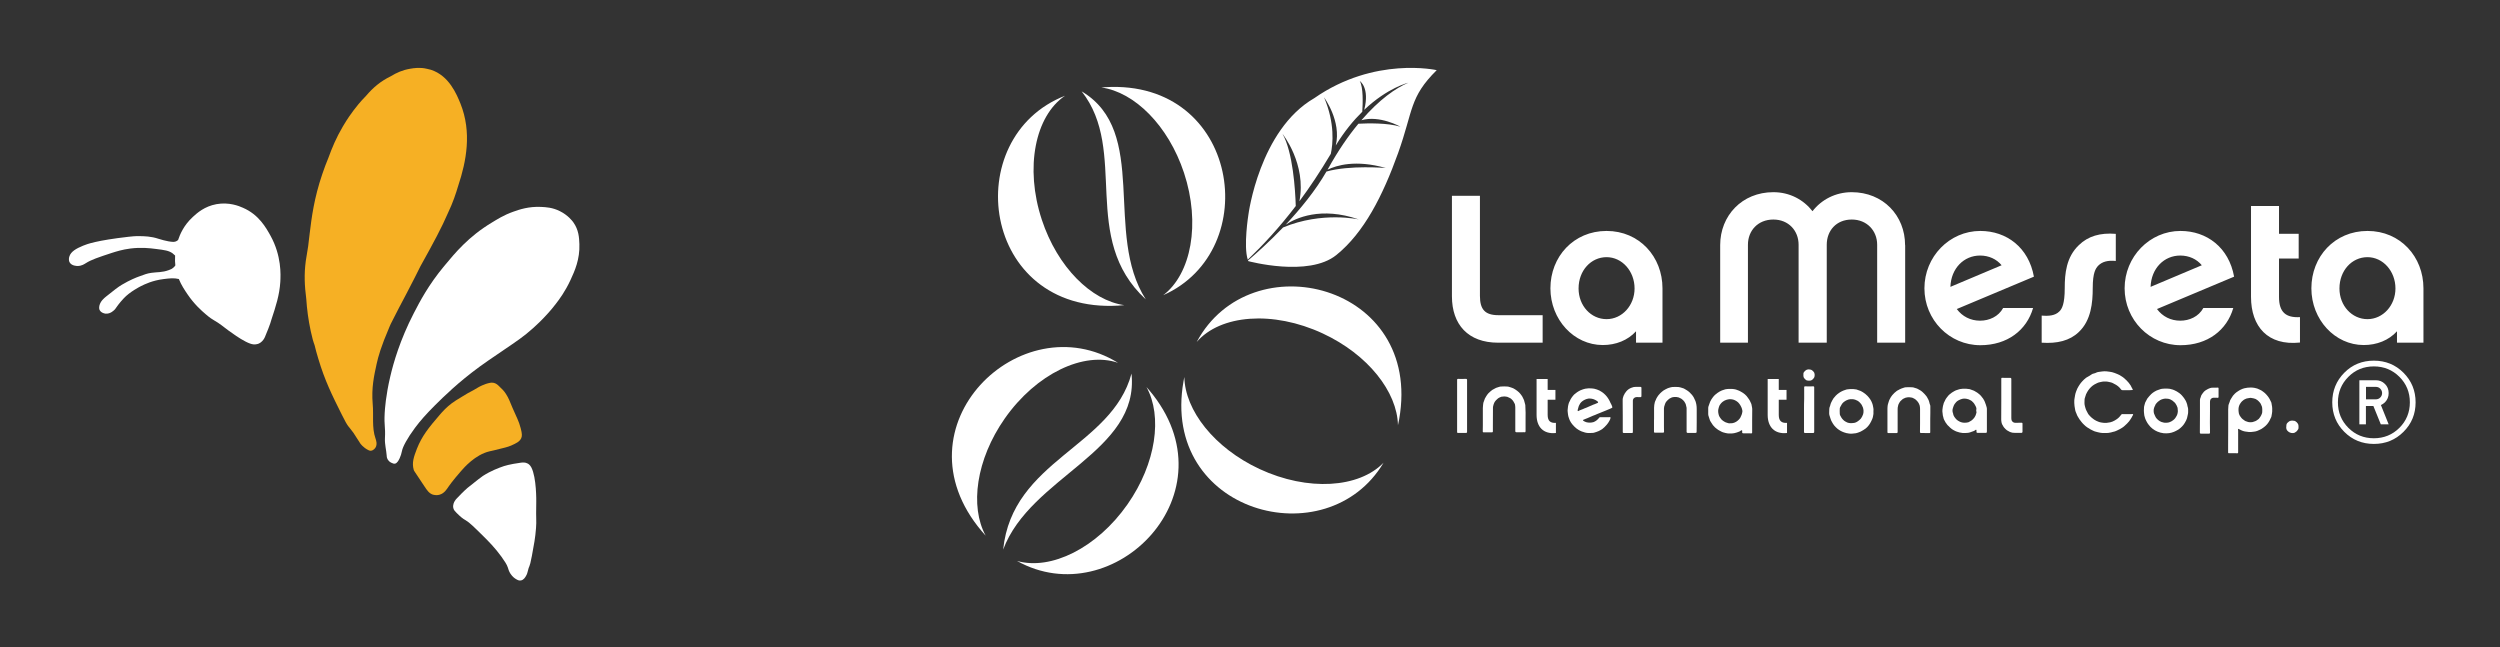
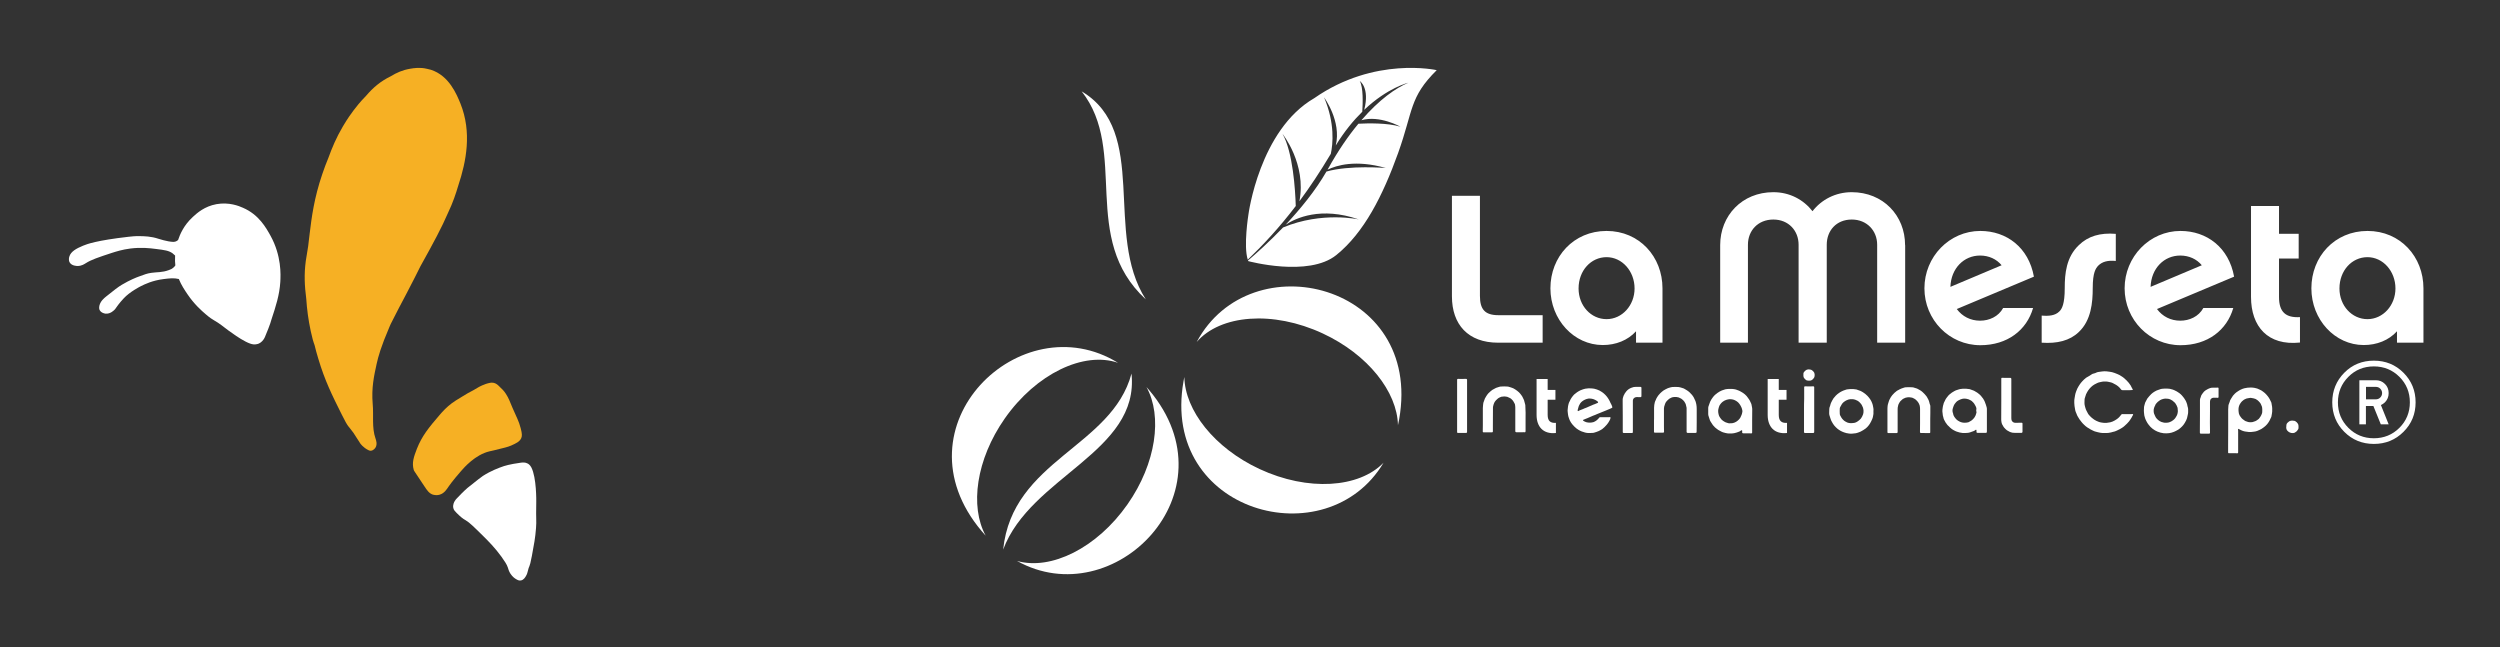
<svg xmlns="http://www.w3.org/2000/svg" version="1.1" id="Capa_1" x="0px" y="0px" viewBox="0 0 3089.5 800" style="enable-background:new 0 0 3089.5 800;" xml:space="preserve">
  <rect x="0" y="0" width="3089.5" height="800" fill="#333333" stroke="none" />
  <style type="text/css">
	.st0{fill:#F6B024;}
	.st1{fill:#FFFFFF;}
	.st2{fill-rule:evenodd;clip-rule:evenodd;fill:#FFFFFF;}
</style>
  <path class="st0" d="M524.7,601.3c-13-19.8-12.9-19-13.4-20.6c-2.5-8.8,0-16,3.9-26.1c6.2-15.7,14.5-26,28.1-41.8  c4.2-4.9,8.7-9.7,15.1-14.5c2.5-1.9,5.8-4,12.6-8.1c12.8-7.9,8.1-4.3,20.2-11.6c0,0,7.1-4.2,14.5-5.5c1-0.2,2.5-0.4,4.3,0  c2.9,0.6,4.8,2.3,6.3,3.7c4.4,4.2,6.6,6.3,8.8,9.8c3.6,5.6,4.8,9.1,8.2,17.3c5.3,12.4,7.8,16.1,10.2,25.4c1.9,7.1,1.7,9.8,0.6,12.3  c-2,4.3-6.4,6.3-12.4,9c-4,1.8-9.3,3-19.6,5.5c-4.3,1-6.1,1.4-7.3,1.7c-17.5,4.2-31.1,19.8-35,24.3c-11.1,12.7-15.3,19-15.3,19  c-2.5,3.7-5.4,8.5-11.1,10.2c-0.9,0.3-4.4,1.2-8.4,0C530.2,609.7,527.7,605.8,524.7,601.3z" />
  <path class="st1" d="M637.3,715.4c-1.1-0.7-3.8-2.4-6.4-6.3c-2.1-3.2-2.6-5.6-3.4-8c-1.4-3.9-3.5-7-7.8-13.1  c-7.6-10.6-16.7-19.8-22-25c-11.6-11.5-17.4-17.2-22-19.9c-4.6-2.6-6.9-4.8-11.5-9.3c-2-2-3.5-3.6-4-6c-0.9-3.9,1.1-7.5,1.6-8.3  c0.8-1.5,1.8-2.5,2.1-2.9c9.4-10,13.8-13.6,13.8-13.6c11.4-9.1,17.2-13.7,19-14.8c10.5-6.7,19.5-9.9,26.1-12.2c0,0,6.6-2.3,20.8-4.2  c2-0.3,5.5-0.7,8.6,1.1c0.8,0.4,2.8,1.7,4.4,4.7c6.6,12.6,6.1,42.3,6.1,42.3c-0.5,25.4,0.5,22-0.3,32.8c-0.9,12.1-2.5,20.2-5.1,34.2  c-3.3,17.4-3,9.7-5.4,20.2c-0.1,0.4-0.5,2.3-1.8,4.5c-1,1.8-3,5.2-6.4,5.7C641.3,717.8,639.4,716.7,637.3,715.4z" />
-   <path class="st1" d="M477.9,563.3c-0.5-7.1-2.5-14.1-2.2-21.2c0.8-16.3-1.2-14.7-0.3-31.8c0.3-4.8,1.3-21.3,6.9-45  c3.9-16.8,12-45.1,29-78.1c7.6-14.7,18.2-35.1,37.7-58.5c13.3-16,29.9-36.3,58.9-53.7c6-3.6,14.5-9.2,26.5-13.4  c7.5-2.7,19-6.6,34.2-5.9c6.3,0.3,14.2,0.7,23.2,5.2c10.3,5.1,15.6,12.3,16.7,13.8c6.7,9.4,7.2,18.8,7.5,26.9  c0.7,18.8-5.7,33.1-11,44.5c-6.6,14.3-14.2,24.4-18.1,29.4c-6.3,8.3-12.6,14.9-15.5,17.9c-1.8,1.9-6.5,6.7-12.6,12.1  c-11.5,10.4-20.8,16.5-36.1,26.9c-15.9,10.8-23.8,16.2-29.8,20.6c-26.8,19.6-44.6,37.2-55.3,47.8c-10.9,10.9-18.1,19-24.8,28  c-9.6,12.9-15.1,23.5-16,28.3c-0.8,4.1-1.5,5.8-2.9,9.2c-0.6,1.4-1.4,2.7-1.4,2.7c-0.4,0.6-0.7,1-1.1,1.6c-0.8,0.9-1.6,1.9-2.9,2.3  c-1.6,0.5-3.1-0.2-4.6-0.9c-0.6-0.3-2.2-1-3.5-2.5C478.1,567.1,477.9,564.3,477.9,563.3z" />
  <path class="st0" d="M532.4,86.2c-1.6-0.5-3.3-0.9-4.9-1.2c-8.6-2-15.8-0.9-20.9,0c-9.4,1.6-16.6,5-23.1,8.9c0,0-0.1,0.1-0.1,0.1  c-13.1,6.3-22.5,14.4-31,24.4c-7.5,7.6-12.5,14.1-15.6,18.2c-2.2,2.9-7.4,10-13.1,19.7c-8.2,13.9-13.4,26.5-17.8,38.6  c-2.6,6.3-5.2,13-7.6,20.2c-10.2,30-13.2,53.5-15.7,74.3c-0.6,4.9-1.2,10-1.8,15.1c-1.6,9.9-2.3,13.5-2.9,18  c-2.2,16.4-1.5,30.7,0.6,46.9c0.8,12.5,2.5,25.7,5.5,39.7c1.7,8,3.2,13.3,4.8,17.5c1.2,5.1,2.7,10.6,4.5,16.5  c8.1,27.2,17,45.1,29.2,69.5c8.3,16.7,7.5,12.8,14.3,22.3c2.6,4.1,5.4,8.5,8.5,13.2c0,0,3.3,4.9,10,8.2c0.6,0.3,1.7,0.8,3.1,0.7  c3.1-0.2,5.2-3.2,5.6-3.8c2.7-4.2,0.6-9.8,0.1-11.2c-4.8-13.6-2.2-28.6-3.5-42.8c-1.7-19.6,1.6-34.8,4.9-49.7  c1.9-8.7,5.3-21,15.7-45.3c0.6-1.4,1.2-2.7,1.8-4.1c7.1-14.3,12.7-24.6,19-36.6c10.4-19.7,11.5-22.5,17.5-34.3  c16.5-29.7,26.5-48.2,34.2-66.2c3-6.3,5.2-11.6,7.5-17.9c2-5.6,3.7-10.8,5.1-15.6c10-30.1,17-66,2.7-101.6  C564.4,116.7,555,93.4,532.4,86.2z" />
  <path class="st1" d="M123.1,383.1c-0.3-0.7-1-2.5-0.2-5.7c1.5-5.5,5.7-8.9,8.3-11c9.9-7.9,14.8-11.8,19.4-14.5  c9.9-5.9,18.1-9.1,20.9-10.1c7-2.6,10.4-3.9,15.4-4.6c7.4-1.1,13.3-0.3,21.7-3.4c2.9-1,4.1-1.8,4.7-2.3c1.6-1.1,2.6-2.3,3.4-3.5  c-0.4-3-0.6-7.2-0.3-12.2c-0.9-0.9-2-1.9-3.2-2.8c-4.6-3.3-9.8-4-20.2-5.3c-8.4-1.1-18.4-2.2-31.7-0.6c-10.3,1.3-17.9,3.8-23,5.4  c-17.1,5.6-25.6,8.5-32.2,12.7c-1.6,1-5.2,3.5-10.1,3.5c-1.4,0-7.2-0.2-9.7-4.1c-2-3-0.9-6.6-0.6-7.6c1.8-6.1,8.5-9.9,17-13.4  c4.8-2,16.8-6.5,56.2-11c3.9-0.4,7.9-0.9,13.2-0.8c6.5,0.1,14.5,0.2,23.8,3.3c0,0,11,3.6,17.9,3.8c0.9,0,2.1,0,3.4-0.5  c1.4-0.5,2.2-1.2,3-2c0.1-0.1,0.1-0.3,0.1-0.4c1.9-5.5,6.3-17.3,18.2-28.1c5-4.6,14.2-12.9,29-15.6c15.5-2.8,27.9,2.3,32.6,4.4  c19.8,8.5,28.7,24.7,34.3,34.8c13.6,24.7,12.5,48.1,12,56.9c-1,16.2-5.6,30.3-10.9,46.3c0,0-1.1,5.3-8.2,22  c-0.3,0.6-1.2,2.7-3.2,4.8c-2.2,2.3-4.3,3.1-4.8,3.3c-0.3,0.1-1.4,0.5-3,0.7c0,0-1.4,0.2-2.9,0.1c-10.2-0.6-35.2-20.3-35.2-20.3  c-14.3-11.2-13.3-7.8-23.9-16.9c-5.4-4.6-14.2-12.4-22.5-24.6c-3.6-5.3-7.7-11.4-10.8-19c-6.2-1.5-11.7-0.8-19,0.1  c-13.6,1.7-23.2,6.4-27.8,8.7c-1.2,0.6-13.8,7-21.3,15.1c-5.7,6.1-8.7,10.6-8.7,10.6c-0.9,1.3-1.2,1.8-2,2.8  c-1,1.1-5.6,6.1-11.7,5.5C130.4,387.7,125,387,123.1,383.1z" />
  <g>
    <path class="st2" d="M1416,370c-82.1-75.6-21-183.1-79.3-257.1C1420.6,162.8,1363.7,288.7,1416,370" />
-     <path class="st2" d="M1437.5,364.8c125.1-55.5,93.9-266.5-71.2-257.1c-1.8,0.1-3.5,0.3-5.3,0.4c40.9,5.6,82.8,46.9,102.2,105.5   C1483.9,276.3,1472.1,338.5,1437.5,364.8 M1381.8,377.7c2.6-0.1,5.1-0.4,7.6-0.6c-40.8-5.7-82.6-47-101.9-105.5   c-21.3-64.5-8.2-128.4,28.7-153.3C1184.5,169.8,1212.3,387.3,1381.8,377.7" />
    <path class="st2" d="M1239.7,679.2c11.4-111,134.2-126.4,158.6-217.5C1408.5,558.7,1273.5,588.6,1239.7,679.2" />
    <path class="st2" d="M1542.6,322.7c0,0,74.5,20.2,108.8-7.5c34.3-27.7,57.4-73.2,76.4-126.1c18.9-52.9,13.7-68.7,47.7-102.4   c0,0-76.7-17.4-151.3,34.6c-67.9,39.3-81.4,143.8-81.4,143.8s-6.3,39.1-0.8,55.8c19.3-18.5,39.1-39.8,59.3-66.3   c-0.6-19.7-3.5-66.8-16.4-89.2c0,0,29.9,37.2,20.9,83.3c12.8-17.2,25.7-36.6,38.8-58.6c2.6-11.9,5.3-37.7-8.3-69.7   c0,0,21.8,29.4,14.4,59.4c10.7-17.5,22-31.1,32.8-41.7c0.7-10.7,1.3-30.1-3.1-38c0,0,12.6,8.1,5.5,35.6   c29.2-27.6,54.6-33.5,54.6-33.5c-15.2,6.3-36,20.7-58.1,46.4c22.4-6.6,48.3,8,48.3,8c-16-4.9-40.4-4.3-52-3.7   c-12.4,14.9-25.1,33.3-37.5,55.7l-0.6,1.1c10.8-5.3,34.6-12.7,71.9-2.1c0,0-44.5-3.8-73.3,4.4c-13.7,23.8-32.4,46.5-50.4,65.7   c12.4-8.2,43.4-22.8,90.5-6.5c0,0-45.3-10.3-93.7,9.9c-16.9,17.6-33,32-43.4,40.9C1542.4,322.1,1542.5,322.4,1542.6,322.7" />
    <path class="st2" d="M1256.8,693.2c119.4,66.9,269.9-84.5,163.5-210.9c-1.2-1.4-2.3-2.7-3.5-4c20,36.1,12,94.3-23.4,144.9   C1355.5,677.4,1298.6,705.2,1256.8,693.2 M1213.1,656.3c1.7,2,3.3,3.9,5,5.7c-19.8-36.1-11.8-94.2,23.5-144.7   c39-55.7,98-83.5,140.1-68.9C1261.6,374.1,1103.8,526.6,1213.1,656.3" />
    <path class="st2" d="M1709.8,571.8c-69.8,117.6-276,62-247.2-100.7c0.3-1.8,0.7-3.5,1-5.2c0.8,41.2,36.9,87.6,92.9,113.7   C1616.4,607.5,1679.6,603.1,1709.8,571.8 M1729.1,518c-0.4,2.5-1,5-1.5,7.5c-0.9-41.2-37-87.4-92.9-113.4   c-61.7-28.7-126.7-23.2-155.8,10.5C1545.6,298,1758.6,351,1729.1,518" />
    <g>
      <path class="st1" d="M2960.3,356.5c0,20.9-15.4,37.9-34.6,37.9c-19.1,0-34.6-16.5-34.6-37.9c0-22.2,15.4-38.7,34.6-38.7    C2944.9,317.8,2960.3,335.1,2960.3,356.5 M2994.9,356.3c0-39-28.5-70.9-69.1-70.9c-40.8,0-69.4,31.9-69.4,70.9    c0,38.7,29.1,70.1,64.7,70.1c16.2,0,30.9-5.8,41.1-17v14.1h32.7V356.3z M2842.3,391.9c-17.3,1-25.9-6-25.9-24.8v-47.6h24.3v-30.6    h-24.3v-34.3h-34.6v112.2c0,36.9,20.9,60.7,60.5,56.5V391.9z M2657.7,354.5c0.8-23,16.8-38.7,36.6-38.7c11,0,20.4,4.4,26.7,12    L2657.7,354.5z M2722.9,380.6c-5.8,10.7-17.3,15.7-28.5,15.7c-11.8,0-22-5.2-28.8-14.4l95.3-40c-6.5-36.1-33.8-56.5-66.2-56.5    c-38.2,0-69.1,31.9-69.1,70.9s30.9,70.3,69.1,70.3c33.5,0,57.3-18.6,65.2-46H2722.9z M2523.1,423.5c19.1,1.3,34.6-2.4,45.8-13.1    c15.4-14.4,17.3-36.6,17.3-54.4c0-19.4,3.7-24.3,6.8-27.7c5-5,12-6.8,21.7-5.8v-33.5c-19.4-1.6-34.3,2.9-45.6,13.9    c-15.7,14.9-17.5,35.3-17.5,53.1c0,19.6-3.4,25.9-6.8,29c-5,5-12.8,5.8-21.7,5V423.5z M2410.3,354.5c0.8-23,16.8-38.7,36.6-38.7    c11,0,20.4,4.4,26.7,12L2410.3,354.5z M2475.5,380.6c-5.8,10.7-17.3,15.7-28.5,15.7c-11.8,0-22-5.2-28.8-14.4l95.3-40    c-6.5-36.1-33.8-56.5-66.2-56.5c-38.2,0-69.1,31.9-69.1,70.9s30.9,70.3,69.1,70.3c33.5,0,57.3-18.6,65.2-46H2475.5z M2354.3,302.9    c0-36.4-27-65.4-66-65.4c-19.9,0-37.4,9.2-48.4,23.5c-11.3-14.4-28.3-23.5-48.4-23.5c-38.7,0-65.7,29-65.7,65.4v120.6h34.3V302.4    c0-17.3,12.3-31.1,31.4-31.1c18.9,0,31.2,13.9,31.2,31.1v121.1h34.8V302.4c0-17.3,11.8-31.1,30.9-31.1c18.8,0,31.4,13.9,31.4,31.1    v121.1h34.6V302.9z M2020,356.5c0,20.9-15.4,37.9-34.6,37.9s-34.6-16.5-34.6-37.9c0-22.2,15.4-38.7,34.6-38.7    S2020,335.1,2020,356.5 M2054.5,356.3c0-39-28.5-70.9-69.1-70.9c-40.8,0-69.4,31.9-69.4,70.9c0,38.7,29.1,70.1,64.7,70.1    c16.2,0,30.9-5.8,41.1-17v14.1h32.7V356.3z M1851.4,423.5h55v-34h-54.7c-16.5,0-22.8-7.1-22.8-23.8V242h-34.6v124.2    C1794.3,401,1814.2,423.5,1851.4,423.5" />
    </g>
    <g>
      <path class="st1" d="M2943.8,485.8c0-2.1-0.8-4-2.3-5.5c-1.5-1.5-3.3-2.2-5.5-2.2h-12.1v7.7v7.7h12.1c2.1,0,4-0.7,5.5-2.2    C2943,489.8,2943.8,487.9,2943.8,485.8 M2915.7,524.4v-54.5h20.3c4.5,0,8.2,1.5,11.3,4.6c3.1,3,4.6,6.8,4.6,11.3    s-1.5,8.2-4.6,11.4c-1.4,1.4-3.1,2.5-5,3.3l9.6,23.9h-9.7l-9.2-22.7h-9.2v22.7H2915.7z M2978.1,497.2c0-12.4-4.3-22.9-12.9-31.5    c-8.6-8.6-19.2-12.9-31.6-12.9c-12.4,0-23,4.3-31.5,12.9c-8.6,8.6-12.9,19.1-12.9,31.5c0,12.4,4.3,22.9,12.9,31.5    c8.6,8.6,19.1,12.9,31.5,12.9c12.4,0,23-4.3,31.6-12.9C2973.8,520.1,2978.1,509.6,2978.1,497.2 M2933.6,445.7    c14.5,0,26.7,5,36.6,14.9c10,10,15,22.2,15,36.6c0,14.4-5,26.6-15,36.5c-10,10-22.2,14.9-36.6,14.9c-14.4,0-26.6-5-36.5-14.9    s-14.9-22.1-14.9-36.5c0-14.4,5-26.6,14.9-36.6C2907,450.6,2919.2,445.7,2933.6,445.7" />
    </g>
    <g>
      <path class="st1" d="M2005.4,513.8C2005.4,513.8,2005.4,513.8,2005.4,513.8c0,6.6,0,13.2,0,19.8c0,1.2,0.3,1.4,1.4,1.5    c0.1,0,0.1,0,0.2,0c3.3,0,6.6,0,9.9,0c0.6,0,0.8-0.2,0.9-0.7c0.1-0.4,0.1-0.9,0.1-1.3c0-8.2,0-16.4,0-24.6c0-4.1,0-8.2,0-12.3    c0-0.4,0-0.9,0-1.3c0.2-1.8,1.1-3.1,2.8-3.8c0.7-0.3,1.5-0.4,2.3-0.4c1.3,0,2.6,0.1,4,0.1c1.1,0,1.5-0.4,1.5-1.5    c0-0.1,0-0.1,0-0.2c0-3.1,0-6.2,0-9.3c0-0.2,0-0.4,0-0.6c-0.1-0.8-0.3-1-1.1-1.1c-0.1,0-0.2,0-0.3,0c-1.9,0-3.8,0-5.7,0    c-1.6,0-3.2,0.2-4.7,0.9c-0.2,0.1-0.4,0.2-0.6,0.2c-2.4,0.9-4.5,2.3-6.2,4.3c-1.5,1.7-2.6,3.6-3.5,5.6c-0.8,1.9-1.2,3.9-1.1,6    c0,0.6,0,1.2,0,1.8C2005.4,502.6,2005.4,508.2,2005.4,513.8z" />
    </g>
    <g>
      <path class="st1" d="M2229.4,506.2C2229.4,506.2,2229.4,506.2,2229.4,506.2c0,8.8,0,17.7,0,26.5c0,0.3,0,0.6,0,0.9    c0,1.1,0.3,1.5,1.4,1.5c0.1,0,0.2,0,0.3,0c0.3,0,0.6,0,0.9,0c2.9,0,5.7,0,8.6,0c0.9,0,1.3-0.4,1.4-1.3c0-0.1,0-0.2,0-0.3    c0-5.2,0-10.3,0-15.5c0-13,0-26,0-38.9c0-0.3,0-0.5,0-0.8c-0.1-0.5-0.4-0.8-0.9-0.9c-0.2,0-0.4,0-0.6,0c-0.8,0-1.7,0.1-2.5,0.1    c-2.4,0-4.8,0.1-7.2-0.1c-0.1,0-0.1,0-0.2,0c-0.6,0-0.9,0.3-1,0.9c0,0.2,0,0.4,0,0.6c0,4.7,0,9.3,0,14    C2229.4,497.3,2229.4,501.7,2229.4,506.2z" />
    </g>
    <g>
      <path class="st1" d="M2228.6,463.3C2228.7,463.3,2228.7,463.3,2228.6,463.3c0.1,0.5,0,1.1,0.1,1.6c0,0.8,0.3,1.6,0.8,2.3    c0.7,1,1.6,1.9,2.7,2.6c0.3,0.2,0.7,0.4,1.1,0.4c1.4,0.3,2.7,0.4,4.1,0.1c0.8-0.2,1.6-0.5,2.2-1c0.6-0.6,1.3-1.2,1.8-1.9    c0.7-0.8,1-1.8,1.1-2.9c0-0.7,0-1.4,0-2.1c-0.1-1.3-0.6-2.4-1.5-3.3c-0.4-0.4-0.8-0.8-1.3-1.2c-0.5-0.5-1.1-0.8-1.8-1    c-1.1-0.3-2.1-0.4-3.2-0.4c-1.3,0.1-2.5,0.5-3.5,1.4c-0.5,0.5-1,1-1.5,1.5c-0.7,0.7-1.1,1.6-1.1,2.6    C2228.8,462.5,2228.7,462.9,2228.6,463.3z" />
    </g>
    <g>
      <path class="st1" d="M2629,482.2c-2,0-4,0-6,0c-0.8,0-1.4-0.3-1.8-0.9c-2.2-3.1-5.1-5.4-8.6-7c-0.2-0.1-0.5-0.2-0.7-0.4    c-1.2-0.8-2.5-1.2-3.9-1.5c-1.1-0.2-2.2-0.5-3.3-0.7c-0.5-0.1-1-0.1-1.5-0.2c-1.3,0-2.5,0-3.8,0c-0.5,0-1,0.1-1.5,0.2    c-1.1,0.2-2.2,0.5-3.3,0.7c-1.2,0.2-2.3,0.7-3.3,1.2c-1,0.5-2.1,1-3.1,1.6c-3,1.8-5.4,4.2-7.4,7c-0.7,0.9-1.2,2-1.8,3    c-0.2,0.3-0.4,0.7-0.5,1c-0.2,0.3-0.4,0.6-0.5,0.9c-0.4,1.1-0.8,2.3-1.1,3.4c-0.1,0.3-0.2,0.7-0.3,1c-0.4,0.9-0.5,1.8-0.5,2.8    c0,1.3-0.1,2.5-0.1,3.8c0,1.2,0.2,2.4,0.5,3.6c0.2,0.6,0.3,1.3,0.5,1.9c0.4,1.4,0.8,2.7,1.5,4c0.6,1.2,1.3,2.4,1.9,3.6    c0.1,0.3,0.3,0.6,0.5,0.8c1.3,1.4,2.4,3,4,4.2c1,0.7,2,1.6,3,2.3c1.6,1.2,3.5,1.9,5.4,2.7c1.1,0.4,2.2,0.8,3.3,0.9    c0.4,0,0.8,0.1,1.2,0.2c1.6,0.4,3.2,0.3,4.9,0.3c0.2,0,0.3,0,0.5,0c1.5-0.2,3.1-0.4,4.6-0.7c1-0.2,1.9-0.6,2.8-0.9    c2-0.8,3.8-1.9,5.5-3.1c1.1-0.8,2.1-1.6,3-2.6c0.7-0.7,1.3-1.5,1.9-2.3c1.2-1.5,1.2-1.3,2.7-1.2c1.1,0.1,2.1,0,3.2,0c2,0,4,0,6,0    c0.7,0,1.4-0.1,2.1-0.1c0.4,0,0.8-0.1,1,0.2c0.3,0.4,0.1,0.8-0.1,1.1c-0.2,0.4-0.5,0.8-0.7,1.2c-0.3,0.6-0.6,1.3-1,1.9    c-1,1.5-1.9,3.1-3,4.5c-1.6,2-3.5,3.8-5.4,5.5c-1,0.9-2,1.8-3.2,2.5c-2,1.2-3.9,2.4-6.1,3.3c-0.6,0.2-1.2,0.5-1.8,0.8    c-1.1,0.5-2.2,0.8-3.4,1c-0.6,0.1-1.2,0.3-1.8,0.5c-0.2,0.1-0.4,0.2-0.7,0.2c-1.1,0.2-2.2,0.4-3.3,0.6c-0.6,0.1-1.2,0.1-1.8,0.1    c-1.9,0-3.7,0-5.6,0c-0.9,0-1.8-0.1-2.6-0.3c-2.2-0.4-4.4-1-6.5-1.6c-0.9-0.3-1.8-0.6-2.6-1.1c-0.8-0.4-1.7-0.7-2.5-1.2    c-3-1.7-6-3.5-8.4-6c-1-1-2.1-2-3-3.2c-0.9-1.1-1.7-2.3-2.6-3.4c-0.6-0.8-1.1-1.7-1.6-2.6c-0.2-0.3-0.3-0.5-0.5-0.8    c-0.7-1.1-1.2-2.3-1.6-3.5c-0.3-0.7-0.6-1.4-0.9-2.1c-0.5-1.1-0.7-2.2-0.9-3.3c-0.3-1.4-0.5-2.8-0.7-4.2c-0.2-1.2-0.2-2.5-0.3-3.8    c0-0.4,0-0.9,0-1.3c0-1.6,0-3.2,0.4-4.9c0.3-1,0.3-2,0.5-3c0.3-1.6,0.7-3.3,1.3-4.8c0.5-1.2,0.9-2.3,1.4-3.5    c0.1-0.2,0.2-0.4,0.3-0.6c0.5-0.8,0.9-1.7,1.4-2.5c0.4-0.6,0.8-1.3,1.2-1.9c1-1.5,2.1-3,3.4-4.3c1.5-1.5,2.9-3.1,4.6-4.3    c0.5-0.4,1.1-0.7,1.7-1c1.8-1,3.6-2,5.2-3.2c0.7-0.5,1.5-0.9,2.3-1c1.4-0.2,2.7-0.8,3.9-1.4c0.9-0.4,1.9-0.6,2.8-0.7    c1.5-0.2,3-0.4,4.4-0.6c1.6-0.2,3.3-0.2,4.9-0.1c1.4,0.1,2.7,0.3,4,0.5c2.1,0.2,4.1,0.8,6.1,1.5c1.1,0.4,2.2,0.9,3.3,1.3    c1.9,0.7,3.7,1.7,5.4,2.9c0.4,0.2,0.7,0.5,1.1,0.7c0.5,0.4,1.1,0.8,1.6,1.2c1.1,1,2.3,2,3.4,3.1c1.9,1.9,3.7,4,5.1,6.3    c0.4,0.7,0.7,1.5,1.1,2.2c0.4,0.8,0.8,1.5,1.2,2.2c0.1,0.2,0.3,0.5,0.3,0.7c0.1,0.2-0.1,0.5-0.3,0.5c-0.1,0-0.3,0-0.4,0    C2633.2,482.2,2631.1,482.2,2629,482.2C2629,482.2,2629,482.2,2629,482.2z" />
    </g>
    <g>
      <path class="st1" d="M2385.4,517.8c0,4,0,8,0,12c0,1.3,0,2.7,0,4c0,0.2,0,0.4,0,0.6c-0.1,0.5-0.4,0.8-0.9,0.8    c-3.4-0.1-6.8-0.1-10.2-0.1c-1.1,0-1.6-0.1-1.6-1.6c0-3.4,0-6.9,0.1-10.3c0-4.3,0-8.6,0-12.9c0-1.7,0-3.4,0-5.1    c0-1.5-0.2-3.1-0.6-4.5c-0.3-0.9-0.7-1.8-1.2-2.7c-0.9-1.6-2.2-2.9-3.5-4.1c-0.5-0.4-1-0.8-1.6-1.1c-0.8-0.4-1.6-0.8-2.4-1.2    c-0.4-0.2-0.8-0.3-1.2-0.3c-0.9-0.2-1.9-0.3-2.8-0.4c-1.1-0.1-2.2,0.1-3.2,0.3c-1,0.1-1.9,0.4-2.8,0.9c-0.2,0.1-0.4,0.2-0.6,0.3    c-0.7,0.3-1.4,0.6-1.9,1.1c-0.8,0.7-1.7,1.4-2.4,2.2c-0.6,0.6-1,1.4-1.5,2.2c-0.3,0.6-0.6,1.1-0.9,1.7c-0.2,0.4-0.3,0.8-0.4,1.2    c-0.1,0.3-0.1,0.7-0.2,1c-0.4,1.2-0.5,2.5-0.5,3.8c0,8.1,0,16.2,0,24.4c0,1.2,0,2.4,0,3.7c0,0.1,0,0.3,0,0.4    c-0.1,0.7-0.5,1.1-1.2,1.1c-1.5,0-3,0-4.5,0c-1.8,0-3.5,0-5.3,0c-1.4,0-1.7-0.3-1.6-1.7c0-1,0-1.9,0-2.9c0-7.7,0-15.4,0-23.1    c0-0.8,0-1.7,0-2.5c0-0.7,0.1-1.4,0.1-2.1c0.1-1.1,0.2-2.3,0.5-3.4c0-0.1,0-0.2,0.1-0.3c0.7-2,1.1-4.1,2.1-5.9    c0.9-1.7,1.8-3.4,3.1-4.9c1.6-2,3.5-3.7,5.5-5.2c0.6-0.5,1.3-0.8,1.9-1.1c0.6-0.3,1.2-0.7,1.8-1c0.8-0.4,1.6-0.8,2.5-1.1    c0.9-0.3,1.8-0.6,2.7-0.9c0.7-0.3,1.4-0.4,2.2-0.5c2.7-0.2,5.4-0.2,8.1,0c0.5,0,1,0.1,1.5,0.2c1.4,0.4,2.8,0.9,4.2,1.3    c0.2,0.1,0.5,0.1,0.7,0.3c2.3,1.2,4.6,2.4,6.5,4.2c1.7,1.6,3.4,3.3,4.8,5.2c0.3,0.5,0.6,1,0.9,1.5c0.5,0.9,1,1.8,1.5,2.8    c0.5,1,0.8,2.2,1.1,3.3c0.2,0.9,0.4,1.9,0.8,2.7c0.3,0.6,0.4,1.3,0.4,2c0,2.8,0,5.6,0,8.4C2385.4,512.7,2385.4,515.2,2385.4,517.8    z" />
    </g>
    <g>
      <path class="st1" d="M1885.3,516.7c0,4.7,0,9.3,0,14c0,0.6,0,1.2,0,1.8c0,0.3,0,0.7-0.1,1c-0.1,0.5-0.4,0.8-1,0.7    c-1.1-0.2-2.2,0-3.3,0c-2.2,0-4.4,0-6.6,0c-0.3,0-0.5,0-0.8-0.1c-0.5-0.1-0.8-0.4-0.9-1c0-0.1,0-0.3,0-0.4c0-9.7,0-19.4,0-29.2    c0-1.2-0.2-2.4-0.4-3.6c0-0.2-0.1-0.5-0.2-0.7c-0.6-1-1.1-2.1-1.7-3.1c-0.3-0.5-0.7-1-1-1.4c-0.5-0.6-1.1-1.2-1.7-1.7    c-0.7-0.7-1.6-1.1-2.5-1.5c-0.4-0.2-0.8-0.3-1.1-0.5c-0.8-0.5-1.6-0.7-2.5-0.8c-2-0.4-4.1-0.2-6.1,0.1c-0.1,0-0.2,0-0.3,0.1    c-1.6,0.6-3.2,1.3-4.5,2.5c-0.6,0.5-1.2,1.1-1.8,1.7c-1,1-1.7,2.1-2.3,3.3c-0.7,1.5-1,3-1.4,4.6c-0.1,0.5-0.1,0.9-0.1,1.4    c0,7.4-0.1,14.7-0.1,22.1c0,2.3,0,4.6,0,6.9c0,0.1,0,0.3,0,0.4c-0.1,0.7-0.4,1-1.1,1c-2.8,0-5.6,0-8.4,0c-0.5,0-1,0-1.4,0    c-0.3,0-0.5,0-0.8,0c-0.5-0.1-0.8-0.4-0.8-0.9c0-0.2,0-0.3,0-0.5c0-2.4,0.1-4.8,0.1-7.2c0-7.2,0-14.3,0-21.5    c0-1.3,0.2-2.6,0.3-3.9c0.1-0.7,0.2-1.5,0.3-2.2c0-0.2,0.1-0.3,0.1-0.5c0.6-1.6,1.2-3.1,1.7-4.7c0.1-0.2,0.1-0.3,0.2-0.5    c0.6-1,1.1-1.9,1.7-2.9c0.7-1.3,1.7-2.4,2.6-3.5c0.8-0.9,1.7-1.6,2.6-2.4c0.3-0.3,0.6-0.5,0.9-0.7c0.7-0.7,1.6-1.3,2.5-1.7    c0.8-0.4,1.5-0.8,2.2-1.2c0.8-0.5,1.7-0.9,2.6-1.1c0.8-0.2,1.7-0.5,2.5-0.8c0.7-0.2,1.4-0.4,2.2-0.4c2.7-0.2,5.4-0.2,8,0    c0.8,0.1,1.5,0.2,2.3,0.5c0.8,0.3,1.5,0.5,2.3,0.7c1.8,0.5,3.4,1.3,4.9,2.3c1.7,1.1,3.3,2.3,4.8,3.7c1.1,1.1,2.1,2.3,3,3.6    c0.8,1.1,1.5,2.2,2,3.5c0.1,0.2,0.2,0.3,0.2,0.4c0.8,1.3,1.3,2.8,1.6,4.4c0.1,0.7,0.4,1.4,0.6,2.2c0.1,0.5,0.3,1,0.4,1.6    c0.1,0.9,0.1,1.8,0.1,2.7C1885.4,507.7,1885.4,512.2,1885.3,516.7C1885.4,516.7,1885.3,516.7,1885.3,516.7z" />
    </g>
    <g>
      <path class="st1" d="M2044.1,517.9c0-4.7,0-9.4,0-14.1c0-2.3,0.4-4.5,0.9-6.6c0.1-0.4,0.2-0.9,0.4-1.2c0.6-1,0.9-2.1,1.4-3.2    c0.3-0.7,0.7-1.3,1.1-2c1.1-1.8,2.4-3.5,4-5c1.2-1.1,2.5-2.3,3.8-3.2c1.5-1,3.2-1.8,4.8-2.6c0.4-0.2,0.9-0.3,1.3-0.5    c0.8-0.3,1.6-0.5,2.3-0.7c0.7-0.2,1.5-0.4,2.3-0.5c2.6-0.2,5.2-0.2,7.8,0c0.7,0.1,1.5,0.2,2.2,0.4c0.9,0.2,1.8,0.6,2.7,0.8    c1.1,0.3,2.2,0.7,3.2,1.4c0.9,0.6,1.9,1.1,2.8,1.7c2.4,1.6,4.4,3.6,6.2,5.8c1.2,1.5,2.2,3.2,2.9,5c0.1,0.2,0.2,0.4,0.3,0.7    c1,1.7,1.4,3.6,1.8,5.5c0.4,1.9,0.5,3.9,0.5,5.9c0,5.6,0,11.1,0,16.7c0,3.7,0,7.5-0.1,11.2c0,0,0,0.1,0,0.1c0,1.2-0.4,1.5-1.6,1.5    c-1.9,0-3.9,0-5.8,0c-1.3,0-2.5,0-3.8,0c-0.7,0-1.1-0.4-1.2-1.1c0-0.2,0-0.3,0-0.5c0-7.9,0-15.8,0-23.8c0-1.7,0-3.3,0-5    c0-0.8-0.1-1.6-0.4-2.3c-0.1-0.3-0.2-0.6-0.2-0.9c-0.3-1.9-1.1-3.5-2.2-5.1c-0.9-1.3-2.1-2.4-3.4-3.3c-0.2-0.1-0.4-0.3-0.6-0.4    c-0.9-0.4-1.8-0.9-2.7-1.3c-0.2-0.1-0.3-0.1-0.5-0.2c-1.7-0.4-3.5-0.7-5.2-0.5c-0.2,0-0.5,0.1-0.7,0.1c-2,0.1-3.7,1-5.4,2    c-0.7,0.5-1.3,1.1-2,1.7c-0.6,0.5-1.2,1.1-1.7,1.8c-0.7,0.9-1.2,1.8-1.6,2.9c-0.4,1.1-0.7,2.3-1.1,3.4c-0.2,0.8-0.3,1.5-0.3,2.3    c0,1.7,0,3.4,0,5.1c0,5.7,0,11.4,0,17.1c0,2.1,0,4.1,0.1,6.2c0,0.2,0,0.4,0,0.6c-0.1,0.6-0.4,0.8-0.9,0.9c-0.2,0-0.4,0-0.6,0    c-2.9,0-5.7,0-8.6,0c-0.4,0-0.9,0-1.3,0c-0.7,0-0.9-0.2-1-0.9c0-0.1,0-0.3,0-0.4c0-4.8,0-9.5,0-14.3    C2044.1,519,2044.1,518.4,2044.1,517.9C2044.1,517.9,2044.1,517.9,2044.1,517.9z" />
    </g>
    <g>
      <path class="st1" d="M2473.2,496.4c0-7,0-19.7,0-26.7c0-0.5,0-1,0-1.4c0-0.2,0-0.5,0-0.7c0.1-0.5,0.4-0.7,0.8-0.7    c2.8,0,5.6,0.1,8.4,0.1c0.5,0,1,0,1.4,0c0.3,0,0.5,0,0.8,0c0.5,0,0.8,0.3,0.9,0.8c0,0.2,0.1,0.3,0.1,0.5c0,0.3,0,0.7,0,1    c0,4,0,13.6,0,17.6c0,3.9,0,7.7,0,11.6c0,4.7,0,9.3,0,14c0,1.4,0,2.7,0,4.1c0,0.5,0.1,1.1,0.1,1.6c0,2.1,2.1,4.2,4.4,4.3    c0.3,0,0.5,0,0.8,0c2.4,0,4.8,0,7.1-0.1c0.2,0,0.3,0,0.5,0c0.5,0.1,0.8,0.3,0.9,0.8c0,0.2,0,0.4,0,0.6c0,3.2,0,6.4,0,9.6    c0,0.1,0,0.2,0,0.3c-0.1,0.8-0.4,1.2-1.2,1.2c-1.1,0-2.2,0-3.3,0c-1,0-2,0-3,0c-0.8,0-1.6,0-2.4,0c-1.9,0.1-3.6-0.3-5.3-1    c-0.3-0.1-0.6-0.3-0.9-0.4c-1.1-0.5-2.2-1.1-3.2-1.8c-1.3-1-2.4-2.1-3.4-3.3c-0.3-0.3-0.6-0.7-0.8-1.1c-0.6-1-1.1-2-1.7-3    c-0.6-1.1-0.7-2.3-0.9-3.5c-0.2-1-0.2-2.1-0.2-3.1C2473.2,510.6,2473.2,503.5,2473.2,496.4L2473.2,496.4z" />
    </g>
    <g>
      <path class="st1" d="M2718.7,514.6c0-5.3,0-10.6,0-15.9c0-1.4,0-2.9,0-4.3c0-1.1,0.3-2.2,0.8-3.2c0.2-0.4,0.3-0.8,0.4-1.3    c0.2-0.9,0.6-1.7,1.2-2.5c0.3-0.5,0.6-1,1-1.4c0.9-1.4,2-2.6,3.4-3.5c0.2-0.1,0.4-0.3,0.6-0.4c1.6-1.1,3.3-1.8,5.1-2.5    c1.1-0.4,2.3-0.5,3.4-0.5c1.2,0,2.4,0,3.6,0c0.8,0,1.7,0,2.5-0.1c0.7,0,0.9,0.1,1,0.8c0,0.2,0,0.5,0,0.7c0,3.2,0,6.5,0,9.7    c0,1.1-0.2,1.7-1.7,1.4c-0.3-0.1-0.7,0-1-0.1c-1.1,0-2.1,0-3.2,0c-1.6,0-2.9,0.7-3.9,1.9c-0.2,0.2-0.3,0.6-0.4,0.9    c-0.3,0.8-0.4,1.7-0.4,2.5c0,3.9,0,7.7,0,11.6c0,4.6,0,9.1-0.1,13.7c0,2.9,0,5.7,0.1,8.6c0,1.3,0,2.5,0,3.8c0,0.2,0,0.3,0,0.5    c-0.1,0.6-0.4,0.8-0.9,0.9c-0.2,0-0.4,0-0.6,0c-2.9,0-5.8,0-8.7,0c-0.3,0-0.6,0-0.9,0c-1.1,0-1.4-0.3-1.4-1.4c0-1.1,0-2.1,0-3.2    C2718.7,525.9,2718.7,520.2,2718.7,514.6C2718.7,514.6,2718.7,514.6,2718.7,514.6z" />
    </g>
    <g>
      <path class="st1" d="M1800.7,505.1c0-9.2,0-25.3,0-34.5c0-0.4,0-0.9,0-1.3c0-0.8,0.3-1.1,1.1-1.1c1.2,0,2.4,0.1,3.7,0.1    c2,0,4-0.1,6-0.1c0.1,0,0.3,0,0.4,0c0.7,0.1,1,0.3,1.1,1.1c0,0.2,0,0.3,0,0.5c0,17.6,0,42.1,0,59.6c0,1.4,0,2.8,0,4.2    c0,1.1-0.3,1.4-1.5,1.4c-2.9,0-5.8,0-8.8,0c-0.4,0-0.7,0-1.1,0c-0.6,0-0.9-0.3-0.9-0.9c0-0.2,0-0.3,0-0.5    C1800.7,524.2,1800.7,514.6,1800.7,505.1C1800.7,505.1,1800.7,505.1,1800.7,505.1z" />
    </g>
    <g>
      <path class="st1" d="M2825.4,527.3c0-0.6,0-1.2,0.1-1.8c0.1-1.4,0.7-2.5,1.8-3.4c0.5-0.4,0.9-0.8,1.4-1.2c0.4-0.3,0.9-0.5,1.3-0.7    c1.9-0.6,3.8-0.5,5.6-0.1c0.4,0.1,0.8,0.3,1.1,0.5c1.3,0.7,2.2,1.8,3,3c0.6,0.9,0.8,1.9,0.8,3c0,0.7,0,1.5,0,2.2    c0,0.8-0.2,1.5-0.7,2.1c-0.3,0.5-0.7,0.9-1,1.4c-0.4,0.6-0.9,1-1.5,1.4c-0.2,0.1-0.4,0.2-0.6,0.4c-0.9,0.8-1.9,1.1-3.1,1.1    c-2.9,0.1-5.2-1-7.1-3.2c-0.8-1-1.2-2.2-1.2-3.5C2825.4,528.1,2825.4,527.7,2825.4,527.3C2825.4,527.3,2825.4,527.3,2825.4,527.3z    " />
    </g>
    <g>
      <path class="st1" d="M1922.8,522.6c-6.8,0.4-10.2-2.4-10.2-9.8v-18.8h9.6v-12.1h-9.6v-13.5h-13.7v44.4c0,14.6,8.3,24,23.9,22.3    V522.6z" />
    </g>
    <g>
      <path class="st1" d="M2208.4,522.6c-6.8,0.4-10.2-2.4-10.2-9.8v-18.8h9.6v-12.1h-9.6v-13.5h-13.7v44.4c0,14.6,8.3,24,23.9,22.3    V522.6z" />
    </g>
    <g>
      <path class="st1" d="M1965.1,535.1c-0.3,0-0.7,0-1,0c-2.5,0.1-4.9-0.3-7.2-1.2c-0.7-0.3-1.5-0.5-2.2-0.7c-0.8-0.3-1.5-0.6-2.2-1    c-0.7-0.4-1.4-0.8-2.1-1.2c-0.8-0.4-1.5-0.9-2.2-1.5c-1.9-1.6-3.7-3.3-5.2-5.2c-1.2-1.5-2.3-3.1-3.1-4.9c-0.7-1.6-1.2-3.2-1.7-4.8    c-0.3-0.9-0.3-1.9-0.5-2.8c-0.1-0.8-0.1-1.7-0.3-2.5c-0.2-1.3-0.2-2.5,0-3.8c0.2-1.2,0.2-2.4,0.4-3.6c0.1-0.9,0.4-1.7,0.6-2.6    c0.2-1.2,0.8-2.2,1.3-3.2c0.1-0.1,0.1-0.2,0.2-0.4c0.6-1.7,1.6-3.2,2.6-4.7c0.8-1.2,1.8-2.2,2.7-3.3c0.2-0.2,0.4-0.4,0.6-0.5    c1.1-0.8,2.1-1.7,3.2-2.5c0.5-0.4,1-0.7,1.6-1c1.5-0.9,3-1.7,4.7-2.2c0.6-0.2,1.2-0.4,1.8-0.6c0.7-0.3,1.5-0.5,2.3-0.6    c0.1,0,0.2,0,0.3,0c2.3-0.5,4.7-0.5,7.1-0.3c2.1,0.1,4.2,0.4,6.2,1.2c0.2,0.1,0.4,0.2,0.6,0.2c2.1,0.6,4,1.7,5.8,2.9    c1,0.6,2,1.4,2.9,2.2c2.4,2.1,4.4,4.6,6,7.4c0.7,1.3,1.5,2.7,2,4.1c0.1,0.2,0.2,0.4,0.3,0.5c0.9,1.4,1.4,2.9,1.9,4.4    c0.2,0.5,0.1,0.8-0.4,1.1c0,0-0.1,0-0.1,0.1c-1.7,0.7-3.3,1.7-5,2.2c-1.1,0.4-2.1,0.8-3.1,1.3c-0.8,0.4-1.6,0.6-2.5,1    c-1.7,0.7-3.5,1.3-5.2,2.1c-0.9,0.4-1.8,0.7-2.7,1.1c-1.5,0.7-3.1,1.4-4.7,1.9c-1.3,0.5-2.5,1.1-3.7,1.6c-2,0.8-3.9,1.8-6,2.5    c-0.7,0.2-1.4,0.6-2.2,0.9c-0.8,0.3-0.7,1-0.2,1.3c1.2,0.7,2.4,1.5,3.8,1.8c1.4,0.3,2.9,0.6,4.3,0.5c0.7,0,1.5,0,2.2-0.2    c0.2-0.1,0.5-0.1,0.7-0.1c1.4-0.1,2.5-0.7,3.7-1.4c1.1-0.6,2-1.3,2.9-2.2c0.7-0.8,1.6-1.5,2.2-2.4c0.2-0.3,0.5-0.4,0.9-0.4    c0.2,0,0.4,0,0.6,0c3.3,0,6.7,0,10,0c0.4,0,0.7-0.1,1.1-0.1c0.2,0,0.4,0,0.6,0c0.3,0,0.6,0.3,0.6,0.6c0,0.3,0,0.5-0.1,0.8    c-0.3,1.1-0.6,2.1-1.2,3c-0.4,0.7-0.8,1.5-1.3,2.2c-0.4,0.6-0.9,1.2-1.3,1.8c-0.3,0.4-0.6,0.7-0.9,1.1c-1.6,2-3.5,3.7-5.5,5.3    c-0.6,0.5-1.3,0.8-2,1.2c-0.7,0.4-1.5,0.8-2.3,1.2c-0.8,0.4-1.7,0.7-2.6,1c-0.6,0.2-1.2,0.4-1.8,0.6c-1.1,0.4-2.1,0.7-3.3,0.7    C1967.2,535,1966.2,535.1,1965.1,535.1C1965.1,535.1,1965.1,535.1,1965.1,535.1z M1964.7,492.5c-0.4,0-0.8,0-1.2,0    c-0.2,0-0.5,0-0.7,0.1c-2.9,0.5-5.4,1.7-7.7,3.5c-0.9,0.7-1.7,1.6-2.4,2.6c-0.6,0.9-1,1.8-1.5,2.8c-0.2,0.5-0.4,1-0.5,1.5    c-0.1,0.5-0.3,1-0.4,1.5c-0.2,0.7-0.4,1.4-0.6,2.1c-0.1,0.3,0,0.7,0,1c0.1,0.4,0.4,0.6,0.8,0.4c0.2-0.1,0.5-0.3,0.7-0.4    c0.4-0.2,0.8-0.5,1.2-0.6c1.3-0.4,2.6-1,3.9-1.5c1.3-0.6,2.5-1.2,3.9-1.6c0.2-0.1,0.4-0.2,0.7-0.3c1.2-0.5,2.4-1.1,3.6-1.6    c0.8-0.3,1.6-0.7,2.4-1c0.7-0.3,1.4-0.6,2-0.9c0.7-0.3,1.5-0.5,2.2-0.8c1.1-0.5,2.2-1,3.3-1.4c0.1,0,0.1-0.1,0.2-0.1    c0.3-0.2,0.4-0.5,0.3-0.9c-0.1-0.2-0.2-0.4-0.4-0.6c-0.2-0.2-0.5-0.4-0.8-0.7C1971,493.7,1968.1,492.6,1964.7,492.5z" />
    </g>
    <g>
      <path class="st1" d="M2165.3,519.7c0,4.1,0,8.3,0,12.4c0,0.6,0,1.3,0,1.9c0,0.2,0,0.5,0,0.7c-0.1,0.6-0.4,0.9-1,0.9    c-0.8,0-1.7-0.1-2.5-0.1c-2.4,0-4.8,0-7.2,0c-1.5,0-1.8-0.7-1.6-1.8c0.1-0.5,0.1-1,0-1.4c-0.1-0.6-0.6-0.8-1.1-0.5    c-0.1,0-0.1,0.1-0.2,0.1c-1.1,1-2.5,1.6-3.8,2c-1.6,0.6-3.1,1.1-4.8,1.4c-1.2,0.2-2.4,0.4-3.6,0.4c-0.5,0-1,0-1.5,0    c-1.9,0.1-3.8-0.1-5.6-0.6c-1.9-0.5-3.8-0.9-5.5-1.9c-1.1-0.6-2.2-1.2-3.3-1.8c-0.1,0-0.1-0.1-0.2-0.1c-1.4-1.1-2.8-2-4.1-3.2    c-1.8-1.7-3.3-3.6-4.5-5.8c-0.3-0.5-0.6-0.9-0.9-1.4c-0.5-0.8-0.9-1.6-1.1-2.5c-0.1-0.3-0.2-0.6-0.3-0.9c-0.4-1.4-0.9-2.7-1.3-4.1    c-0.1-0.5-0.2-1-0.2-1.5c-0.1-2.6-0.1-5.2,0-7.8c0-0.7,0.2-1.4,0.4-2.1c0.5-1.5,1-3,1.6-4.5c0.2-0.5,0.4-1,0.6-1.5    c0.9-1.8,1.9-3.5,3.2-5.1c0.9-1,1.6-2.2,2.7-3c1.8-1.5,3.6-3,5.7-4.1c0.9-0.4,1.8-1,2.7-1.3c1.3-0.4,2.6-0.9,3.9-1.3    c0.1,0,0.2-0.1,0.3-0.1c1.7-0.2,3.3-0.6,5-0.5c0.5,0,1.1,0,1.6,0c1.8-0.1,3.7,0.2,5.5,0.5c0.6,0.1,1.1,0.3,1.7,0.5    c1.1,0.4,2.1,0.7,3.2,1.2c0.4,0.2,0.8,0.4,1.2,0.6c0.8,0.4,1.5,0.9,2.3,1.3c0.6,0.3,1.1,0.7,1.6,1c0.7,0.5,1.4,1,2.1,1.6    c1.6,1.3,2.9,2.9,4,4.6c0.5,0.8,1.1,1.5,1.6,2.3c0.2,0.3,0.4,0.6,0.5,0.9c0.6,1.2,1.1,2.4,1.7,3.6c0.3,0.6,0.4,1.2,0.5,1.8    c0.1,0.7,0.2,1.4,0.4,2.1c0.3,1.1,0.4,2.3,0.4,3.4C2165.3,510.6,2165.3,515.1,2165.3,519.7L2165.3,519.7z M2138.2,523.1    c0.3,0,0.7,0,1,0c1.4,0,2.8-0.3,4.1-0.8c1.6-0.6,3.1-1.5,4.3-2.6c1.8-1.6,3.3-3.3,4-5.6c0.1-0.3,0.2-0.6,0.4-0.8    c0.3-0.5,0.5-1.1,0.6-1.6c0.2-0.7,0.3-1.5,0.5-2.2c0.2-0.9,0.3-1.8,0-2.7c-0.1-0.2-0.2-0.4-0.2-0.7c-0.2-1.3-0.7-2.4-1.3-3.6    c-0.6-1.3-1.3-2.4-2.2-3.6c-1.7-2.3-4-3.7-6.6-4.8c-1.5-0.6-3.2-0.7-4.8-0.8c-0.2,0-0.4,0-0.6,0c-1.4,0.1-2.8,0.5-4.2,0.9    c-1.7,0.5-3.3,1.5-4.7,2.6c-1,0.9-2,1.9-2.7,3c-0.2,0.4-0.5,0.7-0.7,1.1c-0.2,0.3-0.3,0.5-0.4,0.8c-0.6,1.5-1,3.1-1.3,4.7    c-0.1,0.5-0.1,1-0.1,1.5c-0.1,1.5,0.3,3,0.6,4.4c0.3,1.2,0.7,2.4,1.5,3.4c0.3,0.4,0.6,0.9,0.9,1.3c0.8,1.3,1.9,2.3,3.1,3.1    c0.5,0.4,1.1,0.7,1.6,1c0.8,0.5,1.7,1,2.7,1.2C2135.2,522.9,2136.7,523.3,2138.2,523.1z" />
    </g>
    <g>
      <path class="st1" d="M2315.2,508.2c0,1,0,1.9,0,2.9c0,0.1,0,0.3,0,0.4c-0.4,2.2-0.6,4.5-1.6,6.6c-0.4,0.9-0.8,1.8-1.3,2.8    c-0.8,1.7-1.8,3.2-2.9,4.7c-1.1,1.5-2.4,2.8-3.9,4c-1.9,1.4-3.9,2.6-6,3.7c-0.7,0.3-1.4,0.7-2.2,0.9c-1.3,0.4-2.5,1-3.9,1.2    c-1.5,0.2-3,0.4-4.6,0.5c-2.4,0.2-4.7-0.2-7.1-0.7c-1-0.2-2-0.6-2.9-0.9c-2.9-1-5.6-2.5-8.1-4.5c-1.4-1.1-2.6-2.5-3.8-3.8    c-1.2-1.4-2.1-3-3-4.6c-0.8-1.4-1.5-2.9-1.9-4.5c-0.3-1.3-0.7-2.5-1.2-3.8c-0.3-0.9-0.3-1.9-0.3-2.9c0-1.4,0.1-2.7,0.1-4.1    c0-1.4,0.2-2.8,0.9-4.2c0.1-0.3,0.2-0.6,0.3-0.9c0.2-1.1,0.6-2.2,1-3.2c0-0.1,0.1-0.3,0.2-0.4c0.9-1.7,1.7-3.5,2.8-5.1    c0.8-1.1,1.8-2.2,2.7-3.2c1.2-1.4,2.8-2.5,4.3-3.6c0.4-0.3,0.8-0.5,1.2-0.8c1.4-0.7,2.7-1.6,4.2-2.1c1.2-0.4,2.5-0.9,3.8-1.3    c0.4-0.1,0.9-0.1,1.4-0.2c2.3-0.4,4.7-0.4,7-0.3c1.3,0.1,2.6,0.3,3.9,0.5c0.1,0,0.1,0,0.2,0.1c1.6,0.6,3.2,1.1,4.8,1.7    c0.2,0.1,0.4,0.2,0.6,0.3c0.8,0.4,1.5,0.9,2.3,1.3c2,1.2,3.8,2.7,5.5,4.4c1.4,1.4,2.6,3,3.7,4.6c0.9,1.3,1.5,2.7,2.1,4.2    c0.9,2,1.2,4.2,1.6,6.3c0.1,0.6,0.1,1.1,0.2,1.7C2315.3,506.5,2315.2,507.3,2315.2,508.2C2315.2,508.2,2315.2,508.2,2315.2,508.2z     M2273.5,507.9c0,1.2,0.1,2.3,0.1,3.4c0,0.7,0.2,1.3,0.4,1.9c1,2,2.1,4,3.7,5.5c0.8,0.8,1.6,1.6,2.6,2.1c1.5,0.8,2.9,1.7,4.7,1.9    c0.2,0,0.4,0.1,0.6,0.1c0.3,0.1,0.7,0.1,1,0.1c1.6,0,3.2,0,4.9-0.3c1.4-0.3,2.7-0.8,3.8-1.6c0.8-0.5,1.5-1.1,2.3-1.7    c1.5-1.1,2.7-2.6,3.5-4.3c0.2-0.4,0.3-0.8,0.5-1.1c0.8-1.3,1.1-2.8,1.3-4.4c0.2-1.8,0-3.6-0.5-5.3c0-0.1-0.1-0.3-0.1-0.4    c-0.4-0.8-0.7-1.6-1.1-2.4c-0.7-1.7-1.9-3-3.2-4.3c-1.5-1.5-3.2-2.4-5.2-3.1c-1.1-0.4-2.3-0.6-3.5-0.7c-1.8-0.2-3.5,0-5.2,0.5    c-2,0.6-3.7,1.6-5.3,2.8c-0.9,0.7-1.8,1.6-2.5,2.6c-0.8,1.2-1.6,2.6-2.2,3.9c-0.3,0.6-0.4,1.1-0.5,1.8    C2273.6,505.9,2273.5,507,2273.5,507.9z" />
    </g>
    <g>
      <path class="st1" d="M2455.4,519.1c0,4.7,0,9.4,0,14.1c0,0.3,0,0.6-0.1,0.9c-0.1,0.5-0.4,0.7-0.8,0.8c-0.1,0-0.3,0-0.4,0    c-3.4,0-6.9,0-10.3,0c-0.8,0-1.3-0.5-1.3-1.2c0-0.4,0.1-0.8,0.1-1.2c0-0.4-0.1-0.7-0.2-1.1c-0.1-0.3-0.4-0.4-0.7-0.3    c-0.1,0.1-0.2,0.2-0.3,0.2c-1.4,1.2-3.1,1.8-4.8,2.3c-0.6,0.2-1.2,0.4-1.7,0.6c-0.9,0.3-1.8,0.6-2.8,0.7c-1,0.1-2,0.1-3,0.2    c-0.9,0-1.8,0-2.8,0c-0.3,0-0.6,0-0.9,0c-1.8-0.4-3.6-0.4-5.3-1.1c-0.3-0.1-0.6-0.2-1-0.3c-1-0.2-2-0.7-2.9-1.1    c-0.7-0.4-1.4-0.8-2.1-1.1c-1.4-0.7-2.7-1.7-3.9-2.8c-1.2-1.1-2.4-2.2-3.5-3.4c-1.7-1.9-3-4.1-4.1-6.4c-0.4-0.8-0.8-1.7-0.9-2.6    c-0.7-2-1-4-1.1-6.1c0-0.4-0.2-0.9-0.2-1.3c0-0.8-0.1-1.6,0-2.3c0.1-1,0.2-2,0.4-3c0.2-1.3,0.4-2.6,0.9-3.9c0-0.1,0.1-0.3,0.1-0.4    c0.1-1,0.5-1.8,1-2.6c0.2-0.4,0.4-0.7,0.5-1.1c0.7-1.8,1.7-3.3,2.9-4.8c1-1.3,2.1-2.7,3.4-3.7c1.7-1.3,3.4-2.7,5.3-3.6    c0.1-0.1,0.2-0.1,0.4-0.2c0.7-0.5,1.6-0.8,2.4-1.1c1-0.3,2.1-0.7,3.1-1c0.5-0.2,1-0.3,1.5-0.4c2.4-0.5,4.9-0.5,7.3-0.4    c1.5,0.1,2.9,0.3,4.4,0.5c0.2,0,0.4,0.1,0.6,0.2c1.3,0.5,2.6,0.9,3.9,1.4c0.4,0.1,0.8,0.3,1.2,0.5c0.9,0.5,1.8,1.1,2.7,1.6    c0.3,0.2,0.6,0.3,0.9,0.5c2.3,1.6,4.4,3.4,6,5.7c0.1,0.1,0.2,0.3,0.3,0.4c0.8,0.7,1.2,1.6,1.7,2.4c0.7,1.1,1.3,2.2,1.7,3.4    c0.2,0.6,0.5,1.1,0.6,1.7c0.1,0.5,0.3,0.9,0.5,1.3c0.3,0.8,0.5,1.5,0.7,2.3c0.1,0.3,0.2,0.7,0.3,1c0.2,0.6,0.3,1.2,0.3,1.8    c0,2.7,0,5.3,0,8C2455.4,514.9,2455.4,517,2455.4,519.1C2455.4,519.1,2455.4,519.1,2455.4,519.1z M2427.8,522.4c0.2,0,0.3,0,0.5,0    c1.5,0.1,2.9-0.3,4.3-0.6c0.3-0.1,0.6-0.2,0.8-0.4c1.8-1,3.6-1.9,4.9-3.5c0.1-0.1,0.2-0.2,0.3-0.3c0.8-0.7,1.4-1.6,1.9-2.5    c0.2-0.4,0.5-0.8,0.7-1.3c0.1-0.2,0.3-0.4,0.3-0.6c0.3-1,0.6-1.9,0.9-2.9c0.2-0.6,0.2-1.1,0-1.7c-0.2-0.7-0.3-1.5-0.1-2.2    c0.1-0.3,0.1-0.6,0.1-0.9c0-0.4,0.1-0.8,0-1.1c-0.3-1-0.6-2.1-1.2-3c-0.3-0.5-0.6-0.9-0.8-1.4c-0.9-1.8-2.3-3.1-3.7-4.4    c-0.2-0.2-0.4-0.3-0.6-0.4c-0.5-0.3-0.9-0.5-1.4-0.8c-1.3-0.7-2.7-1.3-4.2-1.5c-0.4-0.1-0.7-0.1-1.1-0.2c-1.6-0.3-3.1-0.1-4.6,0.2    c-1.7,0.4-3.2,1.2-4.8,2c-1.9,1.1-3.3,2.6-4.5,4.4c-0.6,1-1.2,2.1-1.5,3.2c-0.2,0.6-0.4,1.2-0.6,1.8c-0.7,2-0.7,4.1,0,6.1    c0.2,0.6,0.5,1.3,0.5,2c0,0.3,0.1,0.6,0.3,0.9c0.6,1.3,1.3,2.5,2.2,3.5c0.7,0.8,1.3,1.6,2.2,2.3c1.1,0.8,2.2,1.5,3.5,2.1    c0.5,0.2,1.1,0.5,1.6,0.6C2425,522.2,2426.4,522.5,2427.8,522.4z" />
    </g>
    <g>
      <path class="st1" d="M2649.4,507.5c0.1-1.6,0.1-3.1,0.2-4.6c0-0.5,0.2-0.9,0.3-1.4c0.2-0.7,0.5-1.4,0.6-2.2    c0.2-1.1,0.6-2.1,1.2-3.1c0.6-1.1,1.2-2.3,1.8-3.4c0.1-0.2,0.2-0.4,0.4-0.6c1.5-1.8,2.9-3.6,4.6-5.2c1.2-1.1,2.5-2.1,4-3    c0.9-0.5,1.7-1,2.6-1.4c0.7-0.3,1.5-0.6,2.2-0.8c0.4-0.1,0.8-0.2,1.2-0.4c2.2-1,4.5-1.1,6.9-1.2c0.8,0,1.7,0,2.5,0    c2.4,0,4.7,0.4,7,1.2c0.6,0.2,1.3,0.4,1.9,0.7c2.3,1,4.4,2.2,6.4,3.7c1.1,0.9,2.2,1.7,3.1,2.8c0.4,0.4,0.8,0.9,1.1,1.3    c0.5,0.7,1.1,1.3,1.6,2c1.4,2,2.7,4.1,3.4,6.5c0.1,0.3,0.2,0.5,0.3,0.8c0.1,0.2,0.2,0.4,0.2,0.7c0.2,1.4,0.6,2.8,1,4.2    c0.1,0.5,0.2,1.1,0.2,1.6c0,1.3,0,2.5,0,3.8c0,1.1-0.2,2.2-0.5,3.3c-0.2,0.7-0.3,1.5-0.5,2.3c-0.1,0.4-0.2,0.8-0.3,1.3    c-0.1,0.3-0.2,0.6-0.3,1c-0.2,0.8-0.5,1.5-0.9,2.2c-0.6,1-1.2,2.1-1.7,3.1c-0.8,1.6-2.1,2.9-3.2,4.2c-1.1,1.2-2.3,2.2-3.6,3.2    c-0.7,0.5-1.3,1-2,1.3c-1.5,0.8-3,1.7-4.6,2.3c-1.9,0.8-3.9,1.3-5.9,1.6c-2.3,0.3-4.5,0.3-6.8,0.1c-2.7-0.3-5.2-1-7.6-2    c-2.1-0.9-4.1-2-6-3.5c-1.9-1.4-3.5-3.1-4.9-5c-0.5-0.7-1-1.4-1.5-2.1c-1-1.6-1.8-3.3-2.6-5.1c-0.3-0.6-0.4-1.3-0.6-1.9    c-0.2-0.7-0.4-1.4-0.6-2.1c-0.1-0.5-0.2-0.9-0.2-1.4C2649.5,510.4,2649.5,508.9,2649.4,507.5z M2691.4,508.2    c-0.1-1.3-0.2-2.5-0.3-3.8c0-0.3-0.1-0.6-0.2-0.9c-0.6-1.9-1.6-3.6-2.7-5.2c-0.2-0.3-0.4-0.5-0.7-0.8c-0.2-0.2-0.5-0.4-0.7-0.6    c-1.3-1.4-2.8-2.4-4.5-3.2c-2-0.9-4.2-1.2-6.4-1.1c-1.1,0-2.2,0.3-3.3,0.6c-2.3,0.6-4.2,1.8-6,3.4c-0.6,0.5-1.1,1.1-1.6,1.7    c-0.8,0.8-1.4,1.7-1.7,2.8c0,0.1-0.1,0.3-0.2,0.4c-0.6,0.8-0.7,1.7-1.1,2.6c-0.4,1.2-0.6,2.4-0.5,3.6c0,0.2,0,0.3,0,0.5    c0,1,0.2,2,0.5,3c0.3,1,0.8,2,1.3,3c0.6,1.3,1.3,2.6,2.4,3.6c2.2,2.2,4.7,3.8,7.8,4.3c0.2,0,0.5,0.1,0.7,0.2    c0.4,0.1,0.7,0.1,1.1,0.1c0.8,0,1.6,0,2.3,0c1.3,0,2.7-0.3,3.9-0.8c1.5-0.6,3-1.4,4.3-2.5c0.8-0.7,1.7-1.4,2.3-2.3    c0.8-1.1,1.5-2.4,2.2-3.7c0-0.1,0.1-0.1,0.1-0.2C2691,511.4,2691.3,509.9,2691.4,508.2z" />
    </g>
    <g>
      <path class="st1" d="M2753.6,531.2c0-8.5,0-16.9,0-25.4c0-1.6,0.1-3.1,0.3-4.7c0.1-0.4,0.2-0.9,0.3-1.3c0.4-1.1,0.9-2.3,1.3-3.4    c0-0.1,0.1-0.2,0.1-0.3c0.2-1.3,1-2.4,1.7-3.6c0.1-0.2,0.2-0.3,0.3-0.5c1.1-2.1,2.5-3.9,4.2-5.5c1.1-1.1,2.3-2,3.6-2.8    c1-0.6,2-1.4,3.1-1.9c1-0.4,1.9-0.9,2.9-1.3c0.8-0.3,1.5-0.5,2.3-0.7c2.5-0.6,5-0.9,7.6-0.9c1.6,0,3.1,0.1,4.7,0.4    c1.1,0.2,2.2,0.5,3.3,0.8c0.4,0.1,0.7,0.3,1,0.4c1.1,0.5,2.2,1,3.3,1.5c0.3,0.1,0.6,0.2,0.8,0.4c1.6,1.1,3.2,2.1,4.6,3.4    c1.3,1.3,2.6,2.6,3.7,4.1c0.8,1.1,1.6,2.2,2.2,3.4c0.7,1.4,1.3,2.8,2,4.1c0.1,0.3,0.2,0.6,0.2,0.9c0.2,1.3,0.5,2.7,0.7,4    c0.1,0.7,0.2,1.5,0.2,2.2c0,1.3,0.1,2.7,0,4c0,0.8-0.2,1.6-0.3,2.4c-0.2,1.1-0.5,2.3-0.6,3.4c0,0.3-0.1,0.6-0.2,0.9    c-0.8,1.7-1.5,3.4-2.4,5c-1.7,2.9-3.7,5.5-6.5,7.5c-0.3,0.2-0.6,0.5-1,0.8c-1.5,1.2-3.2,2.2-5,2.9c-0.9,0.3-1.7,0.8-2.5,1.1    c-1.4,0.5-2.9,0.9-4.5,1c-0.3,0-0.5,0-0.8,0.1c-1.5,0.4-3.1,0.2-4.7,0.3c0,0-0.1,0-0.1,0c-1.7-0.2-3.5-0.4-5.2-0.7    c-0.8-0.1-1.5-0.4-2.3-0.6c-1.6-0.6-3.2-1.3-4.7-2.2c-0.3-0.2-0.5-0.3-0.8-0.4c-0.3-0.1-0.6,0.1-0.6,0.4c0,0.2-0.1,0.4,0,0.6    c0.2,1.7,0.1,3.3,0.1,5c0,4.1,0,8.3,0,12.4c0,3,0,5.9,0,8.9c0,0.5,0,1.1,0,1.6c0,0.9-0.4,1.3-1.3,1.3c-0.4,0-0.9-0.1-1.3-0.1    c-2.8,0-5.6,0-8.5,0c-0.2,0-0.4,0-0.6,0c-0.4-0.1-0.6-0.4-0.7-0.8c0-0.1,0-0.3,0-0.4c0-2.9,0-5.8,0-8.8    C2753.6,544,2753.6,537.6,2753.6,531.2C2753.6,531.2,2753.6,531.2,2753.6,531.2z M2795.7,505.4    C2795.6,505.4,2795.6,505.4,2795.7,505.4c-0.1-0.6-0.2-1.3-0.2-1.9c0-0.4-0.1-0.8-0.3-1.2c-0.3-0.5-0.5-1.1-0.7-1.7    c-0.5-1.3-1-2.4-2-3.4c-0.1-0.1-0.1-0.1-0.2-0.2c-0.8-1-1.7-1.8-2.7-2.6c-1.4-1.1-2.9-1.8-4.6-2.1c-0.9-0.2-1.8-0.3-2.7-0.5    c-0.9-0.2-1.9-0.2-2.8,0.1c-0.6,0.2-1.2,0.2-1.8,0.3c-0.6,0.1-1.2,0.2-1.8,0.4c-2,0.7-3.7,1.8-5.2,3.3c-0.9,0.8-1.5,1.8-2.2,2.8    c-1.2,1.8-1.9,3.8-2.1,6c-0.2,1.4,0,2.8,0.1,4.3c0.1,1.4,0.4,2.8,1.1,4.1c0.3,0.7,0.9,1.3,1.3,2c1.3,2.1,3.2,3.5,5.2,4.8    c0.3,0.2,0.6,0.3,0.9,0.5c2.1,0.8,4.1,1.6,6.4,1.4c0.1,0,0.3,0,0.4,0c0.7,0,1.3-0.1,1.9-0.2c1.1-0.3,2.2-0.7,3.3-1.1    c0.8-0.3,1.6-0.8,2.3-1.3c0.5-0.4,1-0.7,1.5-1.1c0.5-0.3,0.9-0.7,1.2-1.2c0.4-0.6,0.9-1.2,1.3-1.8c0.5-0.7,0.9-1.4,1.2-2.1    c0.2-0.7,0.5-1.3,0.8-2c0.2-0.4,0.3-0.8,0.3-1.2c0-0.7,0.1-1.4,0.1-2C2795.6,506.9,2795.6,506.1,2795.7,505.4z" />
    </g>
  </g>
</svg>